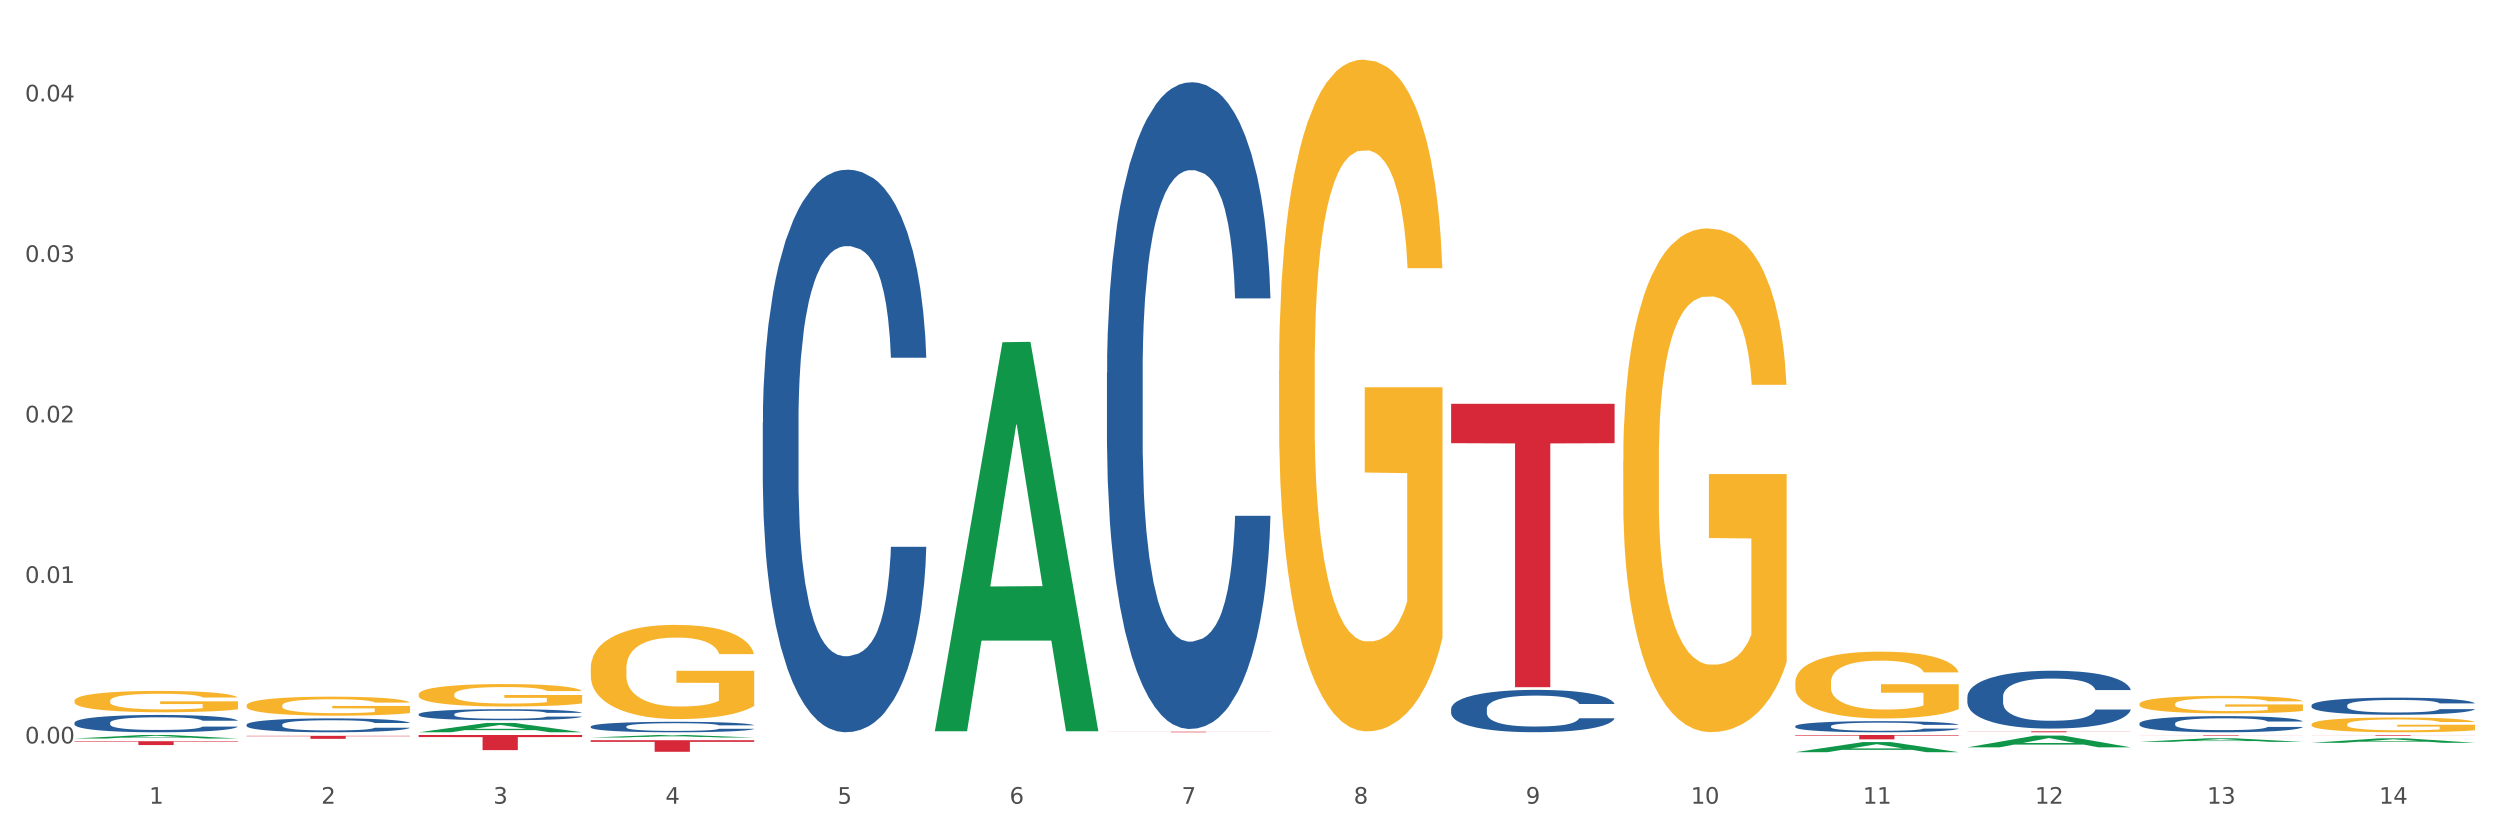
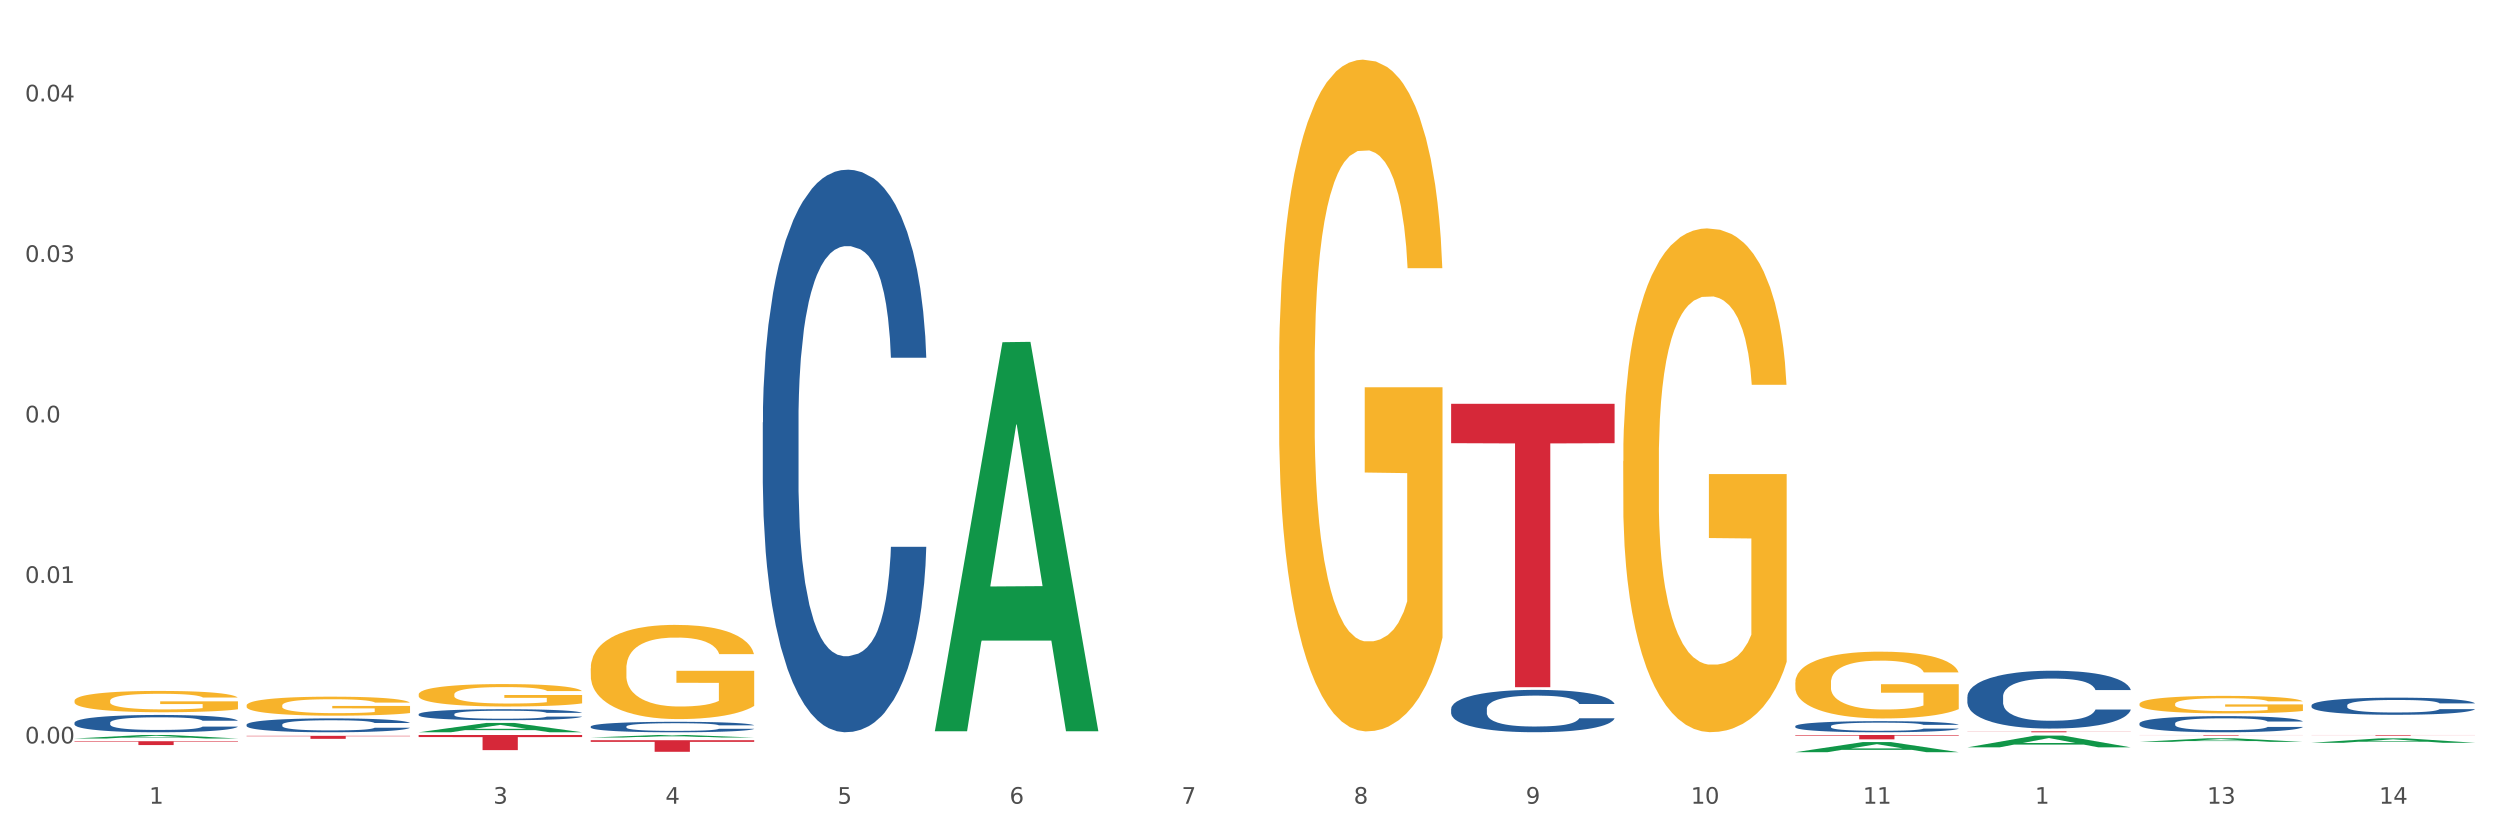
<svg xmlns="http://www.w3.org/2000/svg" xmlns:xlink="http://www.w3.org/1999/xlink" width="1080pt" height="360pt" viewBox="0 0 1080 360" version="1.1">
  <rect x="0" y="0" width="1080" height="360" fill="#333333" stroke="none" />
  <defs>
    <style type="text/css">*{stroke-linejoin: round; stroke-linecap: butt}</style>
  </defs>
  <g id="figure_1">
    <g id="patch_1">
      <path d="M 0 360  L 1080 360  L 1080 0  L 0 0  z " style="fill: #ffffff; stroke: #ffffff; stroke-linejoin: miter" />
    </g>
    <g id="axes_1">
      <g id="matplotlib.axis_1">
        <g id="xtick_1">
          <g id="text_1">
            <g style="fill: #4d4d4d" transform="translate(64.432 347.204) scale(0.096 -0.096)">
              <defs>
                <path id="DejaVuSans-31" d="M 794 531  L 1825 531  L 1825 4091  L 703 3866  L 703 4441  L 1819 4666  L 2450 4666  L 2450 531  L 3481 531  L 3481 0  L 794 0  L 794 531  z " transform="scale(0.016)" />
              </defs>
              <use xlink:href="#DejaVuSans-31" />
            </g>
          </g>
        </g>
        <g id="xtick_2">
          <g id="text_2">
            <g style="fill: #4d4d4d" transform="translate(138.771 347.204) scale(0.096 -0.096)">
              <defs>
-                 <path id="DejaVuSans-32" d="M 1228 531  L 3431 531  L 3431 0  L 469 0  L 469 531  Q 828 903 1448 1529  Q 2069 2156 2228 2338  Q 2531 2678 2651 2914  Q 2772 3150 2772 3378  Q 2772 3750 2511 3984  Q 2250 4219 1831 4219  Q 1534 4219 1204 4116  Q 875 4013 500 3803  L 500 4441  Q 881 4594 1212 4672  Q 1544 4750 1819 4750  Q 2544 4750 2975 4387  Q 3406 4025 3406 3419  Q 3406 3131 3298 2873  Q 3191 2616 2906 2266  Q 2828 2175 2409 1742  Q 1991 1309 1228 531  z " transform="scale(0.016)" />
-               </defs>
+                 </defs>
              <use xlink:href="#DejaVuSans-32" />
            </g>
          </g>
        </g>
        <g id="xtick_3">
          <g id="text_3">
            <g style="fill: #4d4d4d" transform="translate(213.109 347.204) scale(0.096 -0.096)">
              <defs>
                <path id="DejaVuSans-33" d="M 2597 2516  Q 3050 2419 3304 2112  Q 3559 1806 3559 1356  Q 3559 666 3084 287  Q 2609 -91 1734 -91  Q 1441 -91 1130 -33  Q 819 25 488 141  L 488 750  Q 750 597 1062 519  Q 1375 441 1716 441  Q 2309 441 2620 675  Q 2931 909 2931 1356  Q 2931 1769 2642 2001  Q 2353 2234 1838 2234  L 1294 2234  L 1294 2753  L 1863 2753  Q 2328 2753 2575 2939  Q 2822 3125 2822 3475  Q 2822 3834 2567 4026  Q 2313 4219 1838 4219  Q 1578 4219 1281 4162  Q 984 4106 628 3988  L 628 4550  Q 988 4650 1302 4700  Q 1616 4750 1894 4750  Q 2613 4750 3031 4423  Q 3450 4097 3450 3541  Q 3450 3153 3228 2886  Q 3006 2619 2597 2516  z " transform="scale(0.016)" />
              </defs>
              <use xlink:href="#DejaVuSans-33" />
            </g>
          </g>
        </g>
        <g id="xtick_4">
          <g id="text_4">
            <g style="fill: #4d4d4d" transform="translate(287.448 347.204) scale(0.096 -0.096)">
              <defs>
                <path id="DejaVuSans-34" d="M 2419 4116  L 825 1625  L 2419 1625  L 2419 4116  z M 2253 4666  L 3047 4666  L 3047 1625  L 3713 1625  L 3713 1100  L 3047 1100  L 3047 0  L 2419 0  L 2419 1100  L 313 1100  L 313 1709  L 2253 4666  z " transform="scale(0.016)" />
              </defs>
              <use xlink:href="#DejaVuSans-34" />
            </g>
          </g>
        </g>
        <g id="xtick_5">
          <g id="text_5">
            <g style="fill: #4d4d4d" transform="translate(361.787 347.204) scale(0.096 -0.096)">
              <defs>
                <path id="DejaVuSans-35" d="M 691 4666  L 3169 4666  L 3169 4134  L 1269 4134  L 1269 2991  Q 1406 3038 1543 3061  Q 1681 3084 1819 3084  Q 2600 3084 3056 2656  Q 3513 2228 3513 1497  Q 3513 744 3044 326  Q 2575 -91 1722 -91  Q 1428 -91 1123 -41  Q 819 9 494 109  L 494 744  Q 775 591 1075 516  Q 1375 441 1709 441  Q 2250 441 2565 725  Q 2881 1009 2881 1497  Q 2881 1984 2565 2268  Q 2250 2553 1709 2553  Q 1456 2553 1204 2497  Q 953 2441 691 2322  L 691 4666  z " transform="scale(0.016)" />
              </defs>
              <use xlink:href="#DejaVuSans-35" />
            </g>
          </g>
        </g>
        <g id="xtick_6">
          <g id="text_6">
            <g style="fill: #4d4d4d" transform="translate(436.125 347.204) scale(0.096 -0.096)">
              <defs>
                <path id="DejaVuSans-36" d="M 2113 2584  Q 1688 2584 1439 2293  Q 1191 2003 1191 1497  Q 1191 994 1439 701  Q 1688 409 2113 409  Q 2538 409 2786 701  Q 3034 994 3034 1497  Q 3034 2003 2786 2293  Q 2538 2584 2113 2584  z M 3366 4563  L 3366 3988  Q 3128 4100 2886 4159  Q 2644 4219 2406 4219  Q 1781 4219 1451 3797  Q 1122 3375 1075 2522  Q 1259 2794 1537 2939  Q 1816 3084 2150 3084  Q 2853 3084 3261 2657  Q 3669 2231 3669 1497  Q 3669 778 3244 343  Q 2819 -91 2113 -91  Q 1303 -91 875 529  Q 447 1150 447 2328  Q 447 3434 972 4092  Q 1497 4750 2381 4750  Q 2619 4750 2861 4703  Q 3103 4656 3366 4563  z " transform="scale(0.016)" />
              </defs>
              <use xlink:href="#DejaVuSans-36" />
            </g>
          </g>
        </g>
        <g id="xtick_7">
          <g id="text_7">
            <g style="fill: #4d4d4d" transform="translate(510.464 347.204) scale(0.096 -0.096)">
              <defs>
                <path id="DejaVuSans-37" d="M 525 4666  L 3525 4666  L 3525 4397  L 1831 0  L 1172 0  L 2766 4134  L 525 4134  L 525 4666  z " transform="scale(0.016)" />
              </defs>
              <use xlink:href="#DejaVuSans-37" />
            </g>
          </g>
        </g>
        <g id="xtick_8">
          <g id="text_8">
            <g style="fill: #4d4d4d" transform="translate(584.803 347.204) scale(0.096 -0.096)">
              <defs>
                <path id="DejaVuSans-38" d="M 2034 2216  Q 1584 2216 1326 1975  Q 1069 1734 1069 1313  Q 1069 891 1326 650  Q 1584 409 2034 409  Q 2484 409 2743 651  Q 3003 894 3003 1313  Q 3003 1734 2745 1975  Q 2488 2216 2034 2216  z M 1403 2484  Q 997 2584 770 2862  Q 544 3141 544 3541  Q 544 4100 942 4425  Q 1341 4750 2034 4750  Q 2731 4750 3128 4425  Q 3525 4100 3525 3541  Q 3525 3141 3298 2862  Q 3072 2584 2669 2484  Q 3125 2378 3379 2068  Q 3634 1759 3634 1313  Q 3634 634 3220 271  Q 2806 -91 2034 -91  Q 1263 -91 848 271  Q 434 634 434 1313  Q 434 1759 690 2068  Q 947 2378 1403 2484  z M 1172 3481  Q 1172 3119 1398 2916  Q 1625 2713 2034 2713  Q 2441 2713 2670 2916  Q 2900 3119 2900 3481  Q 2900 3844 2670 4047  Q 2441 4250 2034 4250  Q 1625 4250 1398 4047  Q 1172 3844 1172 3481  z " transform="scale(0.016)" />
              </defs>
              <use xlink:href="#DejaVuSans-38" />
            </g>
          </g>
        </g>
        <g id="xtick_9">
          <g id="text_9">
            <g style="fill: #4d4d4d" transform="translate(659.142 347.204) scale(0.096 -0.096)">
              <defs>
                <path id="DejaVuSans-39" d="M 703 97  L 703 672  Q 941 559 1184 500  Q 1428 441 1663 441  Q 2288 441 2617 861  Q 2947 1281 2994 2138  Q 2813 1869 2534 1725  Q 2256 1581 1919 1581  Q 1219 1581 811 2004  Q 403 2428 403 3163  Q 403 3881 828 4315  Q 1253 4750 1959 4750  Q 2769 4750 3195 4129  Q 3622 3509 3622 2328  Q 3622 1225 3098 567  Q 2575 -91 1691 -91  Q 1453 -91 1209 -44  Q 966 3 703 97  z M 1959 2075  Q 2384 2075 2632 2365  Q 2881 2656 2881 3163  Q 2881 3666 2632 3958  Q 2384 4250 1959 4250  Q 1534 4250 1286 3958  Q 1038 3666 1038 3163  Q 1038 2656 1286 2365  Q 1534 2075 1959 2075  z " transform="scale(0.016)" />
              </defs>
              <use xlink:href="#DejaVuSans-39" />
            </g>
          </g>
        </g>
        <g id="xtick_10">
          <g id="text_10">
            <g style="fill: #4d4d4d" transform="translate(730.426 347.204) scale(0.096 -0.096)">
              <defs>
                <path id="DejaVuSans-30" d="M 2034 4250  Q 1547 4250 1301 3770  Q 1056 3291 1056 2328  Q 1056 1369 1301 889  Q 1547 409 2034 409  Q 2525 409 2770 889  Q 3016 1369 3016 2328  Q 3016 3291 2770 3770  Q 2525 4250 2034 4250  z M 2034 4750  Q 2819 4750 3233 4129  Q 3647 3509 3647 2328  Q 3647 1150 3233 529  Q 2819 -91 2034 -91  Q 1250 -91 836 529  Q 422 1150 422 2328  Q 422 3509 836 4129  Q 1250 4750 2034 4750  z " transform="scale(0.016)" />
              </defs>
              <use xlink:href="#DejaVuSans-31" />
              <use xlink:href="#DejaVuSans-30" transform="translate(63.623 0)" />
            </g>
          </g>
        </g>
        <g id="xtick_11">
          <g id="text_11">
            <g style="fill: #4d4d4d" transform="translate(804.765 347.204) scale(0.096 -0.096)">
              <use xlink:href="#DejaVuSans-31" />
              <use xlink:href="#DejaVuSans-31" transform="translate(63.623 0)" />
            </g>
          </g>
        </g>
        <g id="xtick_12">
          <g id="text_12">
            <g style="fill: #4d4d4d" transform="translate(879.104 347.204) scale(0.096 -0.096)">
              <use xlink:href="#DejaVuSans-31" />
              <use xlink:href="#DejaVuSans-32" transform="translate(63.623 0)" />
            </g>
          </g>
        </g>
        <g id="xtick_13">
          <g id="text_13">
            <g style="fill: #4d4d4d" transform="translate(953.442 347.204) scale(0.096 -0.096)">
              <use xlink:href="#DejaVuSans-31" />
              <use xlink:href="#DejaVuSans-33" transform="translate(63.623 0)" />
            </g>
          </g>
        </g>
        <g id="xtick_14">
          <g id="text_14">
            <g style="fill: #4d4d4d" transform="translate(1027.781 347.204) scale(0.096 -0.096)">
              <use xlink:href="#DejaVuSans-31" />
              <use xlink:href="#DejaVuSans-34" transform="translate(63.623 0)" />
            </g>
          </g>
        </g>
        <g id="xtick_15" />
        <g id="xtick_16" />
        <g id="xtick_17" />
        <g id="xtick_18" />
        <g id="xtick_19" />
        <g id="xtick_20" />
        <g id="xtick_21" />
        <g id="xtick_22" />
        <g id="xtick_23" />
        <g id="xtick_24" />
        <g id="xtick_25" />
        <g id="xtick_26" />
        <g id="xtick_27" />
      </g>
      <g id="matplotlib.axis_2">
        <g id="ytick_1">
          <g id="text_15">
            <g style="fill: #4d4d4d" transform="translate(10.8 321.162) scale(0.096 -0.096)">
              <defs>
                <path id="DejaVuSans-2e" d="M 684 794  L 1344 794  L 1344 0  L 684 0  L 684 794  z " transform="scale(0.016)" />
              </defs>
              <use xlink:href="#DejaVuSans-30" />
              <use xlink:href="#DejaVuSans-2e" transform="translate(63.623 0)" />
              <use xlink:href="#DejaVuSans-30" transform="translate(95.41 0)" />
              <use xlink:href="#DejaVuSans-30" transform="translate(159.033 0)" />
            </g>
          </g>
        </g>
        <g id="ytick_2">
          <g id="text_16">
            <g style="fill: #4d4d4d" transform="translate(10.8 251.822) scale(0.096 -0.096)">
              <use xlink:href="#DejaVuSans-30" />
              <use xlink:href="#DejaVuSans-2e" transform="translate(63.623 0)" />
              <use xlink:href="#DejaVuSans-30" transform="translate(95.41 0)" />
              <use xlink:href="#DejaVuSans-31" transform="translate(159.033 0)" />
            </g>
          </g>
        </g>
        <g id="ytick_3">
          <g id="text_17">
            <g style="fill: #4d4d4d" transform="translate(10.8 182.483) scale(0.096 -0.096)">
              <use xlink:href="#DejaVuSans-30" />
              <use xlink:href="#DejaVuSans-2e" transform="translate(63.623 0)" />
              <use xlink:href="#DejaVuSans-30" transform="translate(95.41 0)" />
              <use xlink:href="#DejaVuSans-32" transform="translate(159.033 0)" />
            </g>
          </g>
        </g>
        <g id="ytick_4">
          <g id="text_18">
            <g style="fill: #4d4d4d" transform="translate(10.8 113.144) scale(0.096 -0.096)">
              <use xlink:href="#DejaVuSans-30" />
              <use xlink:href="#DejaVuSans-2e" transform="translate(63.623 0)" />
              <use xlink:href="#DejaVuSans-30" transform="translate(95.41 0)" />
              <use xlink:href="#DejaVuSans-33" transform="translate(159.033 0)" />
            </g>
          </g>
        </g>
        <g id="ytick_5">
          <g id="text_19">
            <g style="fill: #4d4d4d" transform="translate(10.8 43.804) scale(0.096 -0.096)">
              <use xlink:href="#DejaVuSans-30" />
              <use xlink:href="#DejaVuSans-2e" transform="translate(63.623 0)" />
              <use xlink:href="#DejaVuSans-30" transform="translate(95.41 0)" />
              <use xlink:href="#DejaVuSans-34" transform="translate(159.033 0)" />
            </g>
          </g>
        </g>
        <g id="ytick_6" />
        <g id="ytick_7" />
        <g id="ytick_8" />
        <g id="ytick_9" />
      </g>
      <g id="PolyCollection_1">
        <path d="M 32.175 319.032  L 32.248 319.031  L 61.37 317.516  L 73.456 317.515  L 102.797 319.035  L 88.818 319.035  L 82.484 318.681  L 52.415 318.681  L 52.197 318.687  L 46.081 319.035  L 32.175 319.035  L 32.175 319.032  L 56.201 318.47  L 78.698 318.468  L 67.559 317.839  L 67.413 317.836  L 67.267 317.84  L 56.128 318.468  L 56.201 318.47  L 32.175 319.032  z " clip-path="url(#pdb28b4e3ce)" style="fill: #109648" />
        <path d="M 180.852 317.515  L 251.474 317.515  L 251.474 318.424  L 223.694 318.43  L 223.694 324.06  L 208.465 324.06  L 208.465 318.43  L 180.852 318.424  L 180.852 317.521  L 180.852 317.515  z " clip-path="url(#pdb28b4e3ce)" style="fill: #d62839" />
        <path d="M 255.191 319.78  L 325.813 319.78  L 325.813 320.474  L 298.033 320.479  L 298.033 324.772  L 282.804 324.772  L 282.804 320.479  L 255.191 320.474  L 255.191 319.785  L 255.191 319.78  z " clip-path="url(#pdb28b4e3ce)" style="fill: #d62839" />
-         <path d="M 478.207 316.094  L 548.829 316.094  L 548.829 316.13  L 521.049 316.13  L 521.049 316.348  L 505.82 316.348  L 505.82 316.13  L 478.207 316.13  L 478.207 316.095  L 478.207 316.094  z " clip-path="url(#pdb28b4e3ce)" style="fill: #d62839" />
        <path d="M 626.885 174.435  L 697.506 174.435  L 697.506 191.448  L 669.726 191.563  L 669.726 296.857  L 654.497 296.857  L 654.497 191.563  L 626.885 191.448  L 626.885 174.55  L 626.885 174.435  z " clip-path="url(#pdb28b4e3ce)" style="fill: #d62839" />
        <path d="M 775.562 317.515  L 846.184 317.515  L 846.184 317.777  L 818.404 317.779  L 818.404 319.403  L 803.175 319.403  L 803.175 317.779  L 775.562 317.777  L 775.562 317.516  L 775.562 317.515  z " clip-path="url(#pdb28b4e3ce)" style="fill: #d62839" />
        <path d="M 849.901 315.914  L 920.523 315.914  L 920.523 315.975  L 892.742 315.975  L 892.742 316.348  L 877.514 316.348  L 877.514 315.975  L 849.901 315.975  L 849.901 315.915  L 849.901 315.914  z " clip-path="url(#pdb28b4e3ce)" style="fill: #d62839" />
        <path d="M 998.578 317.515  L 1069.2 317.515  L 1069.2 317.555  L 1041.42 317.555  L 1041.42 317.805  L 1026.191 317.805  L 1026.191 317.555  L 998.578 317.555  L 998.578 317.515  L 998.578 317.515  z " clip-path="url(#pdb28b4e3ce)" style="fill: #d62839" />
        <path d="M 32.175 302.738  L 32.258 302.73  L 32.258 302.427  L 32.425 302.166  L 33.259 301.535  L 34.51 301.014  L 35.427 300.736  L 36.344 300.509  L 37.428 300.282  L 38.762 300.047  L 41.18 299.702  L 42.681 299.525  L 44.515 299.34  L 47.85 299.071  L 50.268 298.92  L 52.77 298.794  L 56.855 298.642  L 59.523 298.575  L 62.358 298.524  L 65.777 298.491  L 68.361 298.482  L 74.031 298.508  L 78.867 298.583  L 81.202 298.642  L 84.203 298.743  L 85.788 298.81  L 88.372 298.945  L 91.04 299.122  L 92.875 299.273  L 95.626 299.559  L 97.711 299.845  L 99.628 300.198  L 100.629 300.442  L 101.379 300.669  L 102.046 300.93  L 102.713 301.342  L 87.705 301.342  L 87.122 301.048  L 86.204 300.77  L 84.87 300.501  L 83.703 300.333  L 81.702 300.122  L 79.868 299.988  L 77.95 299.887  L 75.615 299.803  L 73.781 299.761  L 71.196 299.727  L 66.11 299.736  L 62.692 299.803  L 60.357 299.887  L 58.856 299.963  L 57.522 300.047  L 56.021 300.164  L 54.27 300.341  L 53.02 300.501  L 51.769 300.703  L 50.768 300.905  L 49.851 301.14  L 49.101 301.392  L 48.517 301.653  L 48.017 301.973  L 47.6 302.503  L 47.6 303.655  L 47.767 303.916  L 48.184 304.26  L 48.684 304.521  L 49.518 304.832  L 50.268 305.043  L 51.686 305.345  L 53.27 305.598  L 54.52 305.757  L 55.771 305.892  L 57.939 306.077  L 60.357 306.228  L 62.441 306.321  L 65.276 306.405  L 67.194 306.439  L 68.862 306.455  L 72.947 306.455  L 75.865 306.43  L 79.117 306.371  L 81.619 306.296  L 83.703 306.203  L 86.038 306.052  L 87.538 305.909  L 87.538 304.151  L 69.195 304.143  L 69.195 302.974  L 102.797 302.974  L 102.797 306.405  L 101.379 306.582  L 99.795 306.741  L 98.128 306.884  L 95.626 307.061  L 92.625 307.229  L 89.956 307.347  L 87.122 307.448  L 83.786 307.54  L 79.451 307.625  L 76.783 307.658  L 73.447 307.683  L 69.529 307.692  L 66.11 307.675  L 62.775 307.633  L 59.273 307.557  L 55.855 307.448  L 53.27 307.339  L 50.685 307.204  L 47.934 307.027  L 45.766 306.859  L 44.098 306.708  L 42.264 306.514  L 40.263 306.262  L 38.762 306.035  L 37.428 305.799  L 36.01 305.497  L 35.01 305.236  L 34.009 304.908  L 33.426 304.664  L 32.759 304.286  L 32.258 303.756  L 32.175 302.738  z " clip-path="url(#pdb28b4e3ce)" style="fill: #f7b32b" />
        <path d="M 998.578 304.71  L 998.662 304.703  L 998.662 304.514  L 998.912 304.257  L 999.83 303.783  L 1000.999 303.425  L 1003.003 303.005  L 1004.088 302.829  L 1005.507 302.633  L 1008.429 302.315  L 1011.768 302.045  L 1014.105 301.896  L 1015.858 301.801  L 1019.781 301.632  L 1022.035 301.558  L 1024.373 301.497  L 1026.376 301.456  L 1029.715 301.409  L 1032.387 301.389  L 1035.475 301.382  L 1038.063 301.389  L 1041.486 301.416  L 1046.494 301.497  L 1048.414 301.544  L 1051.002 301.625  L 1053.673 301.734  L 1055.844 301.842  L 1058.348 301.997  L 1060.936 302.2  L 1063.44 302.457  L 1065.193 302.694  L 1066.612 302.944  L 1067.864 303.249  L 1068.783 303.58  L 1069.2 303.858  L 1053.924 303.858  L 1053.506 303.607  L 1052.671 303.337  L 1051.837 303.154  L 1050.918 303.005  L 1049.499 302.836  L 1048.247 302.728  L 1046.16 302.599  L 1044.24 302.518  L 1042.654 302.471  L 1040.734 302.43  L 1036.644 302.39  L 1033.722 302.39  L 1031.886 302.403  L 1029.632 302.437  L 1027.712 302.484  L 1025.458 302.566  L 1023.705 302.654  L 1021.952 302.769  L 1020.95 302.85  L 1019.448 302.999  L 1018.446 303.12  L 1017.11 303.33  L 1016.359 303.479  L 1015.023 303.865  L 1014.439 304.149  L 1014.188 304.345  L 1014.022 304.561  L 1014.022 305.617  L 1014.522 306.09  L 1014.94 306.293  L 1015.608 306.523  L 1016.86 306.821  L 1018.696 307.112  L 1020.616 307.321  L 1022.202 307.45  L 1023.705 307.545  L 1025.207 307.619  L 1027.044 307.687  L 1028.547 307.727  L 1030.8 307.768  L 1033.472 307.788  L 1035.559 307.788  L 1039.816 307.754  L 1041.736 307.721  L 1043.572 307.673  L 1045.576 307.599  L 1047.162 307.518  L 1048.08 307.457  L 1049.583 307.328  L 1050.752 307.193  L 1051.753 307.037  L 1052.421 306.902  L 1053.172 306.699  L 1053.757 306.469  L 1053.924 306.347  L 1069.2 306.347  L 1068.866 306.591  L 1068.282 306.828  L 1067.113 307.146  L 1066.195 307.328  L 1064.776 307.552  L 1063.273 307.741  L 1061.186 307.951  L 1059.266 308.106  L 1057.263 308.242  L 1055.092 308.363  L 1051.169 308.532  L 1049.75 308.58  L 1046.745 308.661  L 1044.407 308.708  L 1040.985 308.756  L 1037.479 308.783  L 1033.806 308.79  L 1030.55 308.776  L 1026.96 308.735  L 1024.707 308.695  L 1022.202 308.634  L 1019.281 308.539  L 1016.526 308.424  L 1013.938 308.289  L 1011.517 308.133  L 1009.263 307.957  L 1006.342 307.667  L 1004.171 307.382  L 1002.585 307.119  L 1001.5 306.895  L 1000.415 306.611  L 999.83 306.415  L 998.912 305.941  L 998.578 305.502  L 998.578 304.71  z " clip-path="url(#pdb28b4e3ce)" style="fill: #255c99" />
        <path d="M 924.24 312.499  L 924.323 312.493  L 924.323 312.314  L 924.573 312.071  L 925.492 311.625  L 926.66 311.286  L 928.664 310.891  L 929.749 310.725  L 931.168 310.54  L 934.09 310.24  L 937.429 309.984  L 939.766 309.844  L 941.519 309.755  L 945.443 309.595  L 947.697 309.525  L 950.034 309.467  L 952.037 309.429  L 955.377 309.385  L 958.048 309.365  L 961.136 309.359  L 963.724 309.365  L 967.147 309.391  L 972.155 309.467  L 974.075 309.512  L 976.663 309.589  L 979.335 309.691  L 981.505 309.793  L 984.009 309.94  L 986.597 310.131  L 989.101 310.374  L 990.854 310.597  L 992.273 310.833  L 993.526 311.12  L 994.444 311.433  L 994.861 311.695  L 979.585 311.695  L 979.168 311.459  L 978.333 311.203  L 977.498 311.031  L 976.58 310.891  L 975.161 310.731  L 973.908 310.629  L 971.822 310.508  L 969.902 310.431  L 968.316 310.387  L 966.396 310.348  L 962.305 310.31  L 959.383 310.31  L 957.547 310.323  L 955.293 310.355  L 953.373 310.399  L 951.119 310.476  L 949.366 310.559  L 947.613 310.667  L 946.611 310.744  L 945.109 310.884  L 944.107 310.999  L 942.771 311.197  L 942.02 311.337  L 940.685 311.701  L 940.1 311.969  L 939.85 312.154  L 939.683 312.359  L 939.683 313.354  L 940.184 313.801  L 940.601 313.992  L 941.269 314.209  L 942.521 314.49  L 944.358 314.765  L 946.278 314.963  L 947.864 315.084  L 949.366 315.173  L 950.869 315.243  L 952.705 315.307  L 954.208 315.346  L 956.462 315.384  L 959.133 315.403  L 961.22 315.403  L 965.477 315.371  L 967.397 315.339  L 969.234 315.294  L 971.237 315.224  L 972.823 315.148  L 973.742 315.09  L 975.244 314.969  L 976.413 314.841  L 977.415 314.695  L 978.082 314.567  L 978.834 314.375  L 979.418 314.158  L 979.585 314.044  L 994.861 314.044  L 994.527 314.273  L 993.943 314.497  L 992.774 314.797  L 991.856 314.969  L 990.437 315.18  L 988.934 315.358  L 986.847 315.556  L 984.927 315.703  L 982.924 315.831  L 980.754 315.945  L 976.83 316.105  L 975.411 316.15  L 972.406 316.226  L 970.069 316.271  L 966.646 316.316  L 963.14 316.341  L 959.467 316.348  L 956.211 316.335  L 952.622 316.296  L 950.368 316.258  L 947.864 316.201  L 944.942 316.111  L 942.187 316.003  L 939.599 315.875  L 937.178 315.728  L 934.925 315.563  L 932.003 315.288  L 929.832 315.02  L 928.246 314.771  L 927.161 314.561  L 926.076 314.292  L 925.492 314.107  L 924.573 313.661  L 924.24 313.246  L 924.24 312.499  z " clip-path="url(#pdb28b4e3ce)" style="fill: #255c99" />
        <path d="M 849.901 300.98  L 849.984 300.958  L 849.984 300.318  L 850.235 299.451  L 851.153 297.853  L 852.322 296.643  L 854.325 295.227  L 855.41 294.633  L 856.829 293.971  L 859.751 292.898  L 863.09 291.985  L 865.428 291.483  L 867.181 291.163  L 871.104 290.592  L 873.358 290.341  L 875.695 290.136  L 877.699 289.999  L 881.038 289.839  L 883.709 289.771  L 886.798 289.748  L 889.386 289.771  L 892.808 289.862  L 897.817 290.136  L 899.737 290.296  L 902.325 290.57  L 904.996 290.935  L 907.166 291.3  L 909.671 291.825  L 912.258 292.51  L 914.763 293.378  L 916.516 294.177  L 917.935 295.022  L 919.187 296.049  L 920.105 297.168  L 920.523 298.104  L 905.246 298.104  L 904.829 297.259  L 903.994 296.346  L 903.159 295.729  L 902.241 295.227  L 900.822 294.656  L 899.57 294.291  L 897.483 293.857  L 895.563 293.583  L 893.977 293.423  L 892.057 293.286  L 887.966 293.149  L 885.045 293.149  L 883.208 293.195  L 880.954 293.309  L 879.034 293.469  L 876.78 293.743  L 875.027 294.04  L 873.274 294.428  L 872.273 294.702  L 870.77 295.204  L 869.768 295.615  L 868.433 296.323  L 867.681 296.825  L 866.346 298.127  L 865.761 299.085  L 865.511 299.748  L 865.344 300.478  L 865.344 304.04  L 865.845 305.638  L 866.262 306.323  L 866.93 307.099  L 868.182 308.104  L 870.019 309.085  L 871.939 309.793  L 873.525 310.227  L 875.027 310.546  L 876.53 310.798  L 878.367 311.026  L 879.869 311.163  L 882.123 311.3  L 884.794 311.368  L 886.881 311.368  L 891.139 311.254  L 893.059 311.14  L 894.895 310.98  L 896.899 310.729  L 898.485 310.455  L 899.403 310.25  L 900.905 309.816  L 902.074 309.359  L 903.076 308.834  L 903.744 308.378  L 904.495 307.693  L 905.079 306.916  L 905.246 306.505  L 920.523 306.505  L 920.189 307.327  L 919.604 308.126  L 918.436 309.199  L 917.517 309.816  L 916.098 310.569  L 914.596 311.209  L 912.509 311.916  L 910.589 312.441  L 908.585 312.898  L 906.415 313.309  L 902.491 313.88  L 901.072 314.04  L 898.067 314.314  L 895.73 314.473  L 892.307 314.633  L 888.801 314.724  L 885.128 314.747  L 881.873 314.702  L 878.283 314.565  L 876.029 314.428  L 873.525 314.222  L 870.603 313.903  L 867.848 313.514  L 865.261 313.058  L 862.84 312.533  L 860.586 311.939  L 857.664 310.957  L 855.494 309.999  L 853.908 309.108  L 852.823 308.355  L 851.737 307.396  L 851.153 306.734  L 850.235 305.136  L 849.901 303.652  L 849.901 300.98  z " clip-path="url(#pdb28b4e3ce)" style="fill: #255c99" />
        <path d="M 775.562 313.699  L 775.646 313.695  L 775.646 313.572  L 775.896 313.405  L 776.814 313.098  L 777.983 312.865  L 779.986 312.593  L 781.072 312.478  L 782.491 312.351  L 785.412 312.145  L 788.752 311.969  L 791.089 311.872  L 792.842 311.811  L 796.765 311.701  L 799.019 311.653  L 801.357 311.613  L 803.36 311.587  L 806.699 311.556  L 809.37 311.543  L 812.459 311.539  L 815.047 311.543  L 818.469 311.561  L 823.478 311.613  L 825.398 311.644  L 827.986 311.697  L 830.657 311.767  L 832.828 311.837  L 835.332 311.938  L 837.92 312.07  L 840.424 312.237  L 842.177 312.391  L 843.596 312.553  L 844.848 312.751  L 845.766 312.966  L 846.184 313.146  L 830.908 313.146  L 830.49 312.983  L 829.655 312.808  L 828.821 312.689  L 827.902 312.593  L 826.483 312.483  L 825.231 312.413  L 823.144 312.329  L 821.224 312.276  L 819.638 312.246  L 817.718 312.219  L 813.628 312.193  L 810.706 312.193  L 808.87 312.202  L 806.616 312.224  L 804.696 312.254  L 802.442 312.307  L 800.689 312.364  L 798.936 312.439  L 797.934 312.492  L 796.431 312.588  L 795.43 312.667  L 794.094 312.803  L 793.343 312.9  L 792.007 313.15  L 791.423 313.335  L 791.172 313.462  L 791.005 313.603  L 791.005 314.288  L 791.506 314.595  L 791.924 314.727  L 792.591 314.876  L 793.844 315.07  L 795.68 315.258  L 797.6 315.395  L 799.186 315.478  L 800.689 315.539  L 802.191 315.588  L 804.028 315.632  L 805.53 315.658  L 807.784 315.684  L 810.456 315.698  L 812.543 315.698  L 816.8 315.676  L 818.72 315.654  L 820.556 315.623  L 822.56 315.575  L 824.146 315.522  L 825.064 315.482  L 826.567 315.399  L 827.735 315.311  L 828.737 315.21  L 829.405 315.122  L 830.156 314.991  L 830.741 314.841  L 830.908 314.762  L 846.184 314.762  L 845.85 314.92  L 845.266 315.074  L 844.097 315.28  L 843.179 315.399  L 841.76 315.544  L 840.257 315.667  L 838.17 315.803  L 836.25 315.904  L 834.247 315.992  L 832.076 316.071  L 828.153 316.181  L 826.734 316.211  L 823.728 316.264  L 821.391 316.295  L 817.969 316.326  L 814.463 316.343  L 810.79 316.348  L 807.534 316.339  L 803.944 316.312  L 801.69 316.286  L 799.186 316.247  L 796.264 316.185  L 793.51 316.11  L 790.922 316.023  L 788.501 315.922  L 786.247 315.807  L 783.325 315.619  L 781.155 315.434  L 779.569 315.263  L 778.484 315.118  L 777.399 314.933  L 776.814 314.806  L 775.896 314.499  L 775.562 314.213  L 775.562 313.699  z " clip-path="url(#pdb28b4e3ce)" style="fill: #255c99" />
        <path d="M 626.885 306.245  L 626.968 306.228  L 626.968 305.761  L 627.219 305.126  L 628.137 303.956  L 629.306 303.07  L 631.309 302.034  L 632.394 301.6  L 633.813 301.115  L 636.735 300.33  L 640.074 299.661  L 642.411 299.294  L 644.164 299.06  L 648.088 298.642  L 650.342 298.458  L 652.679 298.308  L 654.683 298.208  L 658.022 298.091  L 660.693 298.04  L 663.782 298.024  L 666.369 298.04  L 669.792 298.107  L 674.801 298.308  L 676.721 298.425  L 679.308 298.625  L 681.98 298.893  L 684.15 299.16  L 686.654 299.544  L 689.242 300.046  L 691.747 300.681  L 693.5 301.266  L 694.919 301.884  L 696.171 302.636  L 697.089 303.455  L 697.506 304.14  L 682.23 304.14  L 681.813 303.521  L 680.978 302.853  L 680.143 302.402  L 679.225 302.034  L 677.806 301.616  L 676.554 301.349  L 674.467 301.032  L 672.547 300.831  L 670.961 300.714  L 669.041 300.614  L 664.95 300.514  L 662.029 300.514  L 660.192 300.547  L 657.938 300.631  L 656.018 300.747  L 653.764 300.948  L 652.011 301.165  L 650.258 301.449  L 649.257 301.65  L 647.754 302.017  L 646.752 302.318  L 645.417 302.836  L 644.665 303.204  L 643.33 304.156  L 642.745 304.858  L 642.495 305.343  L 642.328 305.878  L 642.328 308.484  L 642.829 309.654  L 643.246 310.155  L 643.914 310.724  L 645.166 311.459  L 647.003 312.177  L 648.923 312.695  L 650.509 313.013  L 652.011 313.247  L 653.514 313.431  L 655.35 313.598  L 656.853 313.698  L 659.107 313.798  L 661.778 313.848  L 663.865 313.848  L 668.122 313.765  L 670.042 313.681  L 671.879 313.564  L 673.882 313.38  L 675.468 313.18  L 676.387 313.03  L 677.889 312.712  L 679.058 312.378  L 680.06 311.994  L 680.728 311.659  L 681.479 311.158  L 682.063 310.59  L 682.23 310.289  L 697.506 310.289  L 697.173 310.891  L 696.588 311.476  L 695.42 312.261  L 694.501 312.712  L 693.082 313.264  L 691.58 313.731  L 689.493 314.249  L 687.573 314.634  L 685.569 314.968  L 683.399 315.269  L 679.475 315.687  L 678.056 315.803  L 675.051 316.004  L 672.714 316.121  L 669.291 316.238  L 665.785 316.305  L 662.112 316.322  L 658.856 316.288  L 655.267 316.188  L 653.013 316.088  L 650.509 315.937  L 647.587 315.703  L 644.832 315.419  L 642.244 315.085  L 639.824 314.701  L 637.57 314.266  L 634.648 313.548  L 632.478 312.846  L 630.892 312.194  L 629.806 311.643  L 628.721 310.941  L 628.137 310.456  L 627.219 309.286  L 626.885 308.2  L 626.885 306.245  z " clip-path="url(#pdb28b4e3ce)" style="fill: #255c99" />
-         <path d="M 478.207 161.065  L 478.291 160.81  L 478.291 153.665  L 478.541 143.969  L 479.459 126.108  L 480.628 112.584  L 482.632 96.764  L 483.717 90.13  L 485.136 82.73  L 488.058 70.738  L 491.397 60.531  L 493.734 54.918  L 495.487 51.346  L 499.41 44.967  L 501.664 42.16  L 504.002 39.863  L 506.005 38.332  L 509.344 36.546  L 512.016 35.781  L 515.104 35.526  L 517.692 35.781  L 521.115 36.801  L 526.123 39.863  L 528.043 41.649  L 530.631 44.711  L 533.302 48.794  L 535.473 52.877  L 537.977 58.745  L 540.565 66.4  L 543.069 76.096  L 544.822 85.027  L 546.241 94.468  L 547.493 105.95  L 548.412 118.453  L 548.829 128.915  L 533.553 128.915  L 533.135 119.474  L 532.301 109.267  L 531.466 102.378  L 530.548 96.764  L 529.128 90.385  L 527.876 86.303  L 525.789 81.455  L 523.869 78.393  L 522.283 76.607  L 520.363 75.076  L 516.273 73.545  L 513.351 73.545  L 511.515 74.055  L 509.261 75.331  L 507.341 77.117  L 505.087 80.179  L 503.334 83.496  L 501.581 87.834  L 500.579 90.896  L 499.077 96.509  L 498.075 101.102  L 496.739 109.012  L 495.988 114.626  L 494.652 129.17  L 494.068 139.887  L 493.818 147.286  L 493.651 155.451  L 493.651 195.257  L 494.151 213.118  L 494.569 220.773  L 495.237 229.448  L 496.489 240.675  L 498.325 251.647  L 500.245 259.557  L 501.831 264.405  L 503.334 267.978  L 504.837 270.785  L 506.673 273.336  L 508.176 274.867  L 510.429 276.398  L 513.101 277.164  L 515.188 277.164  L 519.445 275.888  L 521.365 274.612  L 523.202 272.826  L 525.205 270.019  L 526.791 266.957  L 527.709 264.661  L 529.212 259.813  L 530.381 254.709  L 531.382 248.841  L 532.05 243.737  L 532.801 236.083  L 533.386 227.407  L 533.553 222.814  L 548.829 222.814  L 548.495 232  L 547.911 240.931  L 546.742 252.923  L 545.824 259.813  L 544.405 268.233  L 542.902 275.377  L 540.815 283.287  L 538.895 289.156  L 536.892 294.259  L 534.721 298.852  L 530.798 305.231  L 529.379 307.017  L 526.374 310.079  L 524.036 311.866  L 520.614 313.652  L 517.108 314.672  L 513.435 314.927  L 510.179 314.417  L 506.59 312.886  L 504.336 311.355  L 501.831 309.059  L 498.91 305.486  L 496.155 301.149  L 493.567 296.045  L 491.146 290.177  L 488.892 283.543  L 485.971 272.571  L 483.8 261.854  L 482.214 251.903  L 481.129 243.482  L 480.044 232.765  L 479.459 225.366  L 478.541 207.504  L 478.207 190.919  L 478.207 161.065  z " clip-path="url(#pdb28b4e3ce)" style="fill: #255c99" />
        <path d="M 329.53 182.5  L 329.613 182.278  L 329.613 176.064  L 329.864 167.63  L 330.782 152.093  L 331.951 140.33  L 333.954 126.569  L 335.039 120.798  L 336.458 114.362  L 339.38 103.93  L 342.719 95.052  L 345.057 90.169  L 346.81 87.062  L 350.733 81.513  L 352.987 79.072  L 355.324 77.074  L 357.328 75.742  L 360.667 74.189  L 363.338 73.523  L 366.427 73.301  L 369.015 73.523  L 372.437 74.411  L 377.446 77.074  L 379.366 78.628  L 381.954 81.291  L 384.625 84.842  L 386.795 88.393  L 389.3 93.498  L 391.887 100.157  L 394.392 108.591  L 396.145 116.359  L 397.564 124.571  L 398.816 134.559  L 399.734 145.435  L 400.152 154.534  L 384.875 154.534  L 384.458 146.322  L 383.623 137.444  L 382.788 131.452  L 381.87 126.569  L 380.451 121.02  L 379.199 117.469  L 377.112 113.252  L 375.192 110.588  L 373.606 109.035  L 371.686 107.703  L 367.595 106.371  L 364.674 106.371  L 362.837 106.815  L 360.583 107.925  L 358.663 109.479  L 356.41 112.142  L 354.656 115.027  L 352.903 118.801  L 351.902 121.464  L 350.399 126.347  L 349.397 130.342  L 348.062 137.222  L 347.31 142.105  L 345.975 154.756  L 345.391 164.078  L 345.14 170.515  L 344.973 177.617  L 344.973 212.241  L 345.474 227.778  L 345.891 234.436  L 346.559 241.983  L 347.811 251.749  L 349.648 261.292  L 351.568 268.173  L 353.154 272.39  L 354.656 275.497  L 356.159 277.939  L 357.996 280.158  L 359.498 281.49  L 361.752 282.821  L 364.423 283.487  L 366.51 283.487  L 370.768 282.378  L 372.688 281.268  L 374.524 279.714  L 376.528 277.273  L 378.114 274.609  L 379.032 272.612  L 380.534 268.395  L 381.703 263.956  L 382.705 258.851  L 383.373 254.412  L 384.124 247.753  L 384.708 240.207  L 384.875 236.212  L 400.152 236.212  L 399.818 244.202  L 399.233 251.97  L 398.065 262.402  L 397.146 268.395  L 395.727 275.719  L 394.225 281.934  L 392.138 288.814  L 390.218 293.919  L 388.214 298.358  L 386.044 302.353  L 382.121 307.902  L 380.701 309.455  L 377.696 312.119  L 375.359 313.673  L 371.936 315.226  L 368.43 316.114  L 364.757 316.336  L 361.502 315.892  L 357.912 314.56  L 355.658 313.229  L 353.154 311.231  L 350.232 308.124  L 347.477 304.351  L 344.89 299.912  L 342.469 294.807  L 340.215 289.036  L 337.293 279.492  L 335.123 270.17  L 333.537 261.514  L 332.452 254.19  L 331.366 244.868  L 330.782 238.432  L 329.864 222.895  L 329.53 208.468  L 329.53 182.5  z " clip-path="url(#pdb28b4e3ce)" style="fill: #255c99" />
        <path d="M 255.191 313.853  L 255.275 313.849  L 255.275 313.733  L 255.525 313.576  L 256.443 313.286  L 257.612 313.067  L 259.615 312.811  L 260.701 312.703  L 262.12 312.583  L 265.041 312.389  L 268.381 312.223  L 270.718 312.132  L 272.471 312.074  L 276.394 311.971  L 278.648 311.926  L 280.986 311.888  L 282.989 311.863  L 286.328 311.835  L 288.999 311.822  L 292.088 311.818  L 294.676 311.822  L 298.098 311.839  L 303.107 311.888  L 305.027 311.917  L 307.615 311.967  L 310.286 312.033  L 312.457 312.099  L 314.961 312.194  L 317.549 312.318  L 320.053 312.476  L 321.806 312.62  L 323.225 312.774  L 324.477 312.96  L 325.396 313.162  L 325.813 313.332  L 310.537 313.332  L 310.119 313.179  L 309.284 313.013  L 308.45 312.902  L 307.531 312.811  L 306.112 312.707  L 304.86 312.641  L 302.773 312.563  L 300.853 312.513  L 299.267 312.484  L 297.347 312.459  L 293.257 312.434  L 290.335 312.434  L 288.499 312.443  L 286.245 312.463  L 284.325 312.492  L 282.071 312.542  L 280.318 312.596  L 278.565 312.666  L 277.563 312.716  L 276.06 312.807  L 275.059 312.881  L 273.723 313.009  L 272.972 313.1  L 271.636 313.336  L 271.052 313.51  L 270.801 313.63  L 270.634 313.762  L 270.634 314.407  L 271.135 314.697  L 271.553 314.821  L 272.22 314.962  L 273.473 315.144  L 275.309 315.322  L 277.229 315.45  L 278.815 315.528  L 280.318 315.586  L 281.82 315.632  L 283.657 315.673  L 285.159 315.698  L 287.413 315.723  L 290.085 315.735  L 292.172 315.735  L 296.429 315.715  L 298.349 315.694  L 300.185 315.665  L 302.189 315.62  L 303.775 315.57  L 304.693 315.533  L 306.196 315.454  L 307.364 315.371  L 308.366 315.276  L 309.034 315.193  L 309.785 315.069  L 310.37 314.929  L 310.537 314.854  L 325.813 314.854  L 325.479 315.003  L 324.895 315.148  L 323.726 315.342  L 322.808 315.454  L 321.389 315.591  L 319.886 315.706  L 317.799 315.835  L 315.879 315.93  L 313.876 316.012  L 311.705 316.087  L 307.782 316.19  L 306.363 316.219  L 303.358 316.269  L 301.02 316.298  L 297.598 316.327  L 294.092 316.343  L 290.419 316.348  L 287.163 316.339  L 283.573 316.314  L 281.32 316.29  L 278.815 316.252  L 275.893 316.194  L 273.139 316.124  L 270.551 316.041  L 268.13 315.946  L 265.876 315.839  L 262.955 315.661  L 260.784 315.487  L 259.198 315.326  L 258.113 315.189  L 257.028 315.016  L 256.443 314.896  L 255.525 314.606  L 255.191 314.337  L 255.191 313.853  z " clip-path="url(#pdb28b4e3ce)" style="fill: #255c99" />
        <path d="M 180.852 308.52  L 180.936 308.516  L 180.936 308.394  L 181.186 308.229  L 182.105 307.924  L 183.273 307.694  L 185.277 307.425  L 186.362 307.312  L 187.781 307.185  L 190.703 306.981  L 194.042 306.807  L 196.379 306.712  L 198.132 306.651  L 202.056 306.542  L 204.31 306.494  L 206.647 306.455  L 208.65 306.429  L 211.989 306.399  L 214.661 306.386  L 217.749 306.381  L 220.337 306.386  L 223.76 306.403  L 228.768 306.455  L 230.688 306.486  L 233.276 306.538  L 235.947 306.607  L 238.118 306.677  L 240.622 306.777  L 243.21 306.907  L 245.714 307.072  L 247.467 307.225  L 248.886 307.385  L 250.139 307.581  L 251.057 307.794  L 251.474 307.972  L 236.198 307.972  L 235.78 307.811  L 234.946 307.638  L 234.111 307.52  L 233.193 307.425  L 231.774 307.316  L 230.521 307.246  L 228.434 307.164  L 226.514 307.112  L 224.928 307.081  L 223.008 307.055  L 218.918 307.029  L 215.996 307.029  L 214.16 307.038  L 211.906 307.059  L 209.986 307.09  L 207.732 307.142  L 205.979 307.199  L 204.226 307.272  L 203.224 307.325  L 201.722 307.42  L 200.72 307.498  L 199.384 307.633  L 198.633 307.729  L 197.297 307.977  L 196.713 308.159  L 196.463 308.285  L 196.296 308.424  L 196.296 309.102  L 196.797 309.407  L 197.214 309.537  L 197.882 309.685  L 199.134 309.876  L 200.97 310.063  L 202.89 310.198  L 204.476 310.28  L 205.979 310.341  L 207.482 310.389  L 209.318 310.432  L 210.821 310.459  L 213.075 310.485  L 215.746 310.498  L 217.833 310.498  L 222.09 310.476  L 224.01 310.454  L 225.847 310.424  L 227.85 310.376  L 229.436 310.324  L 230.354 310.285  L 231.857 310.202  L 233.026 310.115  L 234.027 310.015  L 234.695 309.928  L 235.447 309.798  L 236.031 309.65  L 236.198 309.572  L 251.474 309.572  L 251.14 309.728  L 250.556 309.88  L 249.387 310.085  L 248.469 310.202  L 247.05 310.346  L 245.547 310.467  L 243.46 310.602  L 241.54 310.702  L 239.537 310.789  L 237.367 310.867  L 233.443 310.976  L 232.024 311.006  L 229.019 311.058  L 226.681 311.089  L 223.259 311.119  L 219.753 311.137  L 216.08 311.141  L 212.824 311.132  L 209.235 311.106  L 206.981 311.08  L 204.476 311.041  L 201.555 310.98  L 198.8 310.906  L 196.212 310.819  L 193.791 310.719  L 191.538 310.606  L 188.616 310.419  L 186.445 310.237  L 184.859 310.067  L 183.774 309.924  L 182.689 309.741  L 182.105 309.615  L 181.186 309.311  L 180.852 309.028  L 180.852 308.52  z " clip-path="url(#pdb28b4e3ce)" style="fill: #255c99" />
        <path d="M 106.514 313.041  L 106.597 313.035  L 106.597 312.882  L 106.848 312.673  L 107.766 312.29  L 108.935 311.999  L 110.938 311.659  L 112.023 311.516  L 113.442 311.357  L 116.364 311.1  L 119.703 310.88  L 122.04 310.76  L 123.794 310.683  L 127.717 310.546  L 129.971 310.485  L 132.308 310.436  L 134.312 310.403  L 137.651 310.365  L 140.322 310.348  L 143.411 310.343  L 145.998 310.348  L 149.421 310.37  L 154.43 310.436  L 156.35 310.474  L 158.937 310.54  L 161.609 310.628  L 163.779 310.716  L 166.283 310.842  L 168.871 311.006  L 171.376 311.215  L 173.129 311.407  L 174.548 311.61  L 175.8 311.856  L 176.718 312.125  L 177.135 312.35  L 161.859 312.35  L 161.442 312.147  L 160.607 311.928  L 159.772 311.78  L 158.854 311.659  L 157.435 311.522  L 156.183 311.434  L 154.096 311.33  L 152.176 311.264  L 150.59 311.226  L 148.67 311.193  L 144.579 311.16  L 141.658 311.16  L 139.821 311.171  L 137.567 311.198  L 135.647 311.237  L 133.393 311.302  L 131.64 311.374  L 129.887 311.467  L 128.886 311.533  L 127.383 311.653  L 126.381 311.752  L 125.046 311.922  L 124.294 312.043  L 122.959 312.355  L 122.374 312.586  L 122.124 312.745  L 121.957 312.92  L 121.957 313.776  L 122.458 314.16  L 122.875 314.324  L 123.543 314.51  L 124.795 314.752  L 126.632 314.988  L 128.552 315.158  L 130.138 315.262  L 131.64 315.339  L 133.143 315.399  L 134.979 315.454  L 136.482 315.487  L 138.736 315.519  L 141.407 315.536  L 143.494 315.536  L 147.751 315.509  L 149.671 315.481  L 151.508 315.443  L 153.511 315.382  L 155.097 315.317  L 156.016 315.267  L 157.518 315.163  L 158.687 315.053  L 159.689 314.927  L 160.357 314.818  L 161.108 314.653  L 161.692 314.467  L 161.859 314.368  L 177.135 314.368  L 176.802 314.565  L 176.217 314.757  L 175.049 315.015  L 174.13 315.163  L 172.711 315.344  L 171.209 315.498  L 169.122 315.668  L 167.202 315.794  L 165.198 315.903  L 163.028 316.002  L 159.104 316.139  L 157.685 316.178  L 154.68 316.243  L 152.343 316.282  L 148.92 316.32  L 145.414 316.342  L 141.741 316.348  L 138.486 316.337  L 134.896 316.304  L 132.642 316.271  L 130.138 316.221  L 127.216 316.145  L 124.461 316.051  L 121.874 315.942  L 119.453 315.816  L 117.199 315.673  L 114.277 315.437  L 112.107 315.207  L 110.521 314.993  L 109.435 314.812  L 108.35 314.582  L 107.766 314.423  L 106.848 314.039  L 106.514 313.682  L 106.514 313.041  z " clip-path="url(#pdb28b4e3ce)" style="fill: #255c99" />
        <path d="M 32.175 312.224  L 32.258 312.217  L 32.258 312.025  L 32.509 311.765  L 33.427 311.287  L 34.596 310.924  L 36.599 310.5  L 37.684 310.322  L 39.104 310.124  L 42.025 309.803  L 45.364 309.529  L 47.702 309.379  L 49.455 309.283  L 53.378 309.112  L 55.632 309.037  L 57.969 308.975  L 59.973 308.934  L 63.312 308.886  L 65.983 308.866  L 69.072 308.859  L 71.66 308.866  L 75.082 308.893  L 80.091 308.975  L 82.011 309.023  L 84.599 309.105  L 87.27 309.214  L 89.44 309.324  L 91.945 309.481  L 94.533 309.686  L 97.037 309.946  L 98.79 310.186  L 100.209 310.439  L 101.461 310.746  L 102.379 311.082  L 102.797 311.362  L 87.52 311.362  L 87.103 311.109  L 86.268 310.835  L 85.434 310.651  L 84.515 310.5  L 83.096 310.329  L 81.844 310.22  L 79.757 310.09  L 77.837 310.008  L 76.251 309.96  L 74.331 309.919  L 70.241 309.878  L 67.319 309.878  L 65.482 309.892  L 63.229 309.926  L 61.309 309.974  L 59.055 310.056  L 57.302 310.145  L 55.549 310.261  L 54.547 310.343  L 53.044 310.493  L 52.043 310.616  L 50.707 310.828  L 49.956 310.979  L 48.62 311.369  L 48.036 311.656  L 47.785 311.854  L 47.618 312.073  L 47.618 313.14  L 48.119 313.619  L 48.537 313.824  L 49.204 314.056  L 50.457 314.357  L 52.293 314.651  L 54.213 314.863  L 55.799 314.993  L 57.302 315.089  L 58.804 315.164  L 60.641 315.233  L 62.143 315.274  L 64.397 315.315  L 67.069 315.335  L 69.155 315.335  L 73.413 315.301  L 75.333 315.267  L 77.169 315.219  L 79.173 315.144  L 80.759 315.062  L 81.677 315  L 83.18 314.87  L 84.348 314.734  L 85.35 314.576  L 86.018 314.439  L 86.769 314.234  L 87.353 314.002  L 87.52 313.879  L 102.797 313.879  L 102.463 314.125  L 101.879 314.364  L 100.71 314.686  L 99.792 314.87  L 98.372 315.096  L 96.87 315.288  L 94.783 315.5  L 92.863 315.657  L 90.86 315.794  L 88.689 315.917  L 84.766 316.088  L 83.347 316.136  L 80.341 316.218  L 78.004 316.265  L 74.581 316.313  L 71.075 316.341  L 67.402 316.348  L 64.147 316.334  L 60.557 316.293  L 58.303 316.252  L 55.799 316.19  L 52.877 316.095  L 50.123 315.978  L 47.535 315.841  L 45.114 315.684  L 42.86 315.506  L 39.938 315.212  L 37.768 314.925  L 36.182 314.658  L 35.097 314.433  L 34.011 314.145  L 33.427 313.947  L 32.509 313.468  L 32.175 313.024  L 32.175 312.224  z " clip-path="url(#pdb28b4e3ce)" style="fill: #255c99" />
        <path d="M 106.514 317.88  L 177.135 317.88  L 177.135 318.061  L 149.355 318.062  L 149.355 319.18  L 134.126 319.18  L 134.126 318.062  L 106.514 318.061  L 106.514 317.882  L 106.514 317.88  z " clip-path="url(#pdb28b4e3ce)" style="fill: #d62839" />
        <path d="M 32.175 320.202  L 102.797 320.202  L 102.797 320.432  L 75.017 320.434  L 75.017 321.858  L 59.788 321.858  L 59.788 320.434  L 32.175 320.432  L 32.175 320.204  L 32.175 320.202  z " clip-path="url(#pdb28b4e3ce)" style="fill: #d62839" />
        <path d="M 924.24 317.515  L 994.861 317.515  L 994.861 317.551  L 967.081 317.551  L 967.081 317.776  L 951.852 317.776  L 951.852 317.551  L 924.24 317.551  L 924.24 317.515  L 924.24 317.515  z " clip-path="url(#pdb28b4e3ce)" style="fill: #d62839" />
        <path d="M 775.562 294.846  L 775.645 294.82  L 775.645 293.871  L 775.812 293.054  L 776.646 291.077  L 777.897 289.443  L 778.814 288.573  L 779.731 287.861  L 780.815 287.15  L 782.149 286.412  L 784.567 285.331  L 786.068 284.777  L 787.902 284.198  L 791.237 283.354  L 793.655 282.88  L 796.157 282.484  L 800.242 282.01  L 802.91 281.799  L 805.745 281.641  L 809.164 281.535  L 811.748 281.509  L 817.418 281.588  L 822.254 281.825  L 824.589 282.01  L 827.59 282.326  L 829.175 282.537  L 831.759 282.959  L 834.427 283.512  L 836.262 283.987  L 839.013 284.883  L 841.098 285.779  L 843.015 286.886  L 844.016 287.651  L 844.766 288.362  L 845.433 289.179  L 846.1 290.471  L 831.092 290.471  L 830.509 289.548  L 829.592 288.678  L 828.257 287.835  L 827.09 287.308  L 825.089 286.649  L 823.255 286.227  L 821.337 285.911  L 819.002 285.647  L 817.168 285.515  L 814.583 285.41  L 809.497 285.436  L 806.079 285.647  L 803.744 285.911  L 802.243 286.148  L 800.909 286.412  L 799.408 286.781  L 797.657 287.334  L 796.407 287.835  L 795.156 288.468  L 794.156 289.1  L 793.238 289.838  L 792.488 290.629  L 791.904 291.446  L 791.404 292.448  L 790.987 294.108  L 790.987 297.719  L 791.154 298.537  L 791.571 299.617  L 792.071 300.434  L 792.905 301.41  L 793.655 302.069  L 795.073 303.018  L 796.657 303.808  L 797.908 304.309  L 799.158 304.731  L 801.326 305.311  L 803.744 305.785  L 805.829 306.075  L 808.663 306.339  L 810.581 306.444  L 812.249 306.497  L 816.334 306.497  L 819.253 306.418  L 822.504 306.233  L 825.006 305.996  L 827.09 305.706  L 829.425 305.232  L 830.926 304.784  L 830.926 299.275  L 812.582 299.248  L 812.582 295.584  L 846.184 295.584  L 846.184 306.339  L 844.766 306.892  L 843.182 307.393  L 841.515 307.841  L 839.013 308.395  L 836.012 308.922  L 833.344 309.291  L 830.509 309.607  L 827.174 309.897  L 822.838 310.161  L 820.17 310.266  L 816.835 310.345  L 812.916 310.372  L 809.497 310.319  L 806.162 310.187  L 802.66 309.95  L 799.242 309.607  L 796.657 309.265  L 794.072 308.843  L 791.321 308.289  L 789.153 307.762  L 787.485 307.288  L 785.651 306.681  L 783.65 305.891  L 782.149 305.179  L 780.815 304.441  L 779.398 303.492  L 778.397 302.675  L 777.396 301.647  L 776.813 300.883  L 776.146 299.696  L 775.645 298.036  L 775.562 294.846  z " clip-path="url(#pdb28b4e3ce)" style="fill: #f7b32b" />
        <path d="M 180.852 299.999  L 180.936 299.99  L 180.936 299.672  L 181.103 299.397  L 181.936 298.733  L 183.187 298.184  L 184.104 297.892  L 185.021 297.653  L 186.105 297.414  L 187.439 297.166  L 189.857 296.803  L 191.358 296.617  L 193.192 296.422  L 196.528 296.139  L 198.946 295.979  L 201.447 295.846  L 205.533 295.687  L 208.201 295.616  L 211.036 295.563  L 214.454 295.528  L 217.039 295.519  L 222.709 295.545  L 227.545 295.625  L 229.879 295.687  L 232.881 295.793  L 234.465 295.864  L 237.05 296.006  L 239.718 296.192  L 241.552 296.351  L 244.304 296.652  L 246.388 296.953  L 248.306 297.325  L 249.306 297.582  L 250.057 297.821  L 250.724 298.095  L 251.391 298.529  L 236.383 298.529  L 235.799 298.219  L 234.882 297.927  L 233.548 297.644  L 232.38 297.467  L 230.379 297.245  L 228.545 297.104  L 226.627 296.998  L 224.293 296.909  L 222.458 296.865  L 219.874 296.829  L 214.788 296.838  L 211.369 296.909  L 209.034 296.998  L 207.534 297.077  L 206.2 297.166  L 204.699 297.29  L 202.948 297.476  L 201.697 297.644  L 200.446 297.856  L 199.446 298.069  L 198.529 298.317  L 197.778 298.582  L 197.195 298.857  L 196.694 299.193  L 196.277 299.751  L 196.277 300.964  L 196.444 301.239  L 196.861 301.602  L 197.361 301.876  L 198.195 302.204  L 198.946 302.425  L 200.363 302.744  L 201.947 303.01  L 203.198 303.178  L 204.449 303.32  L 206.616 303.514  L 209.034 303.674  L 211.119 303.771  L 213.954 303.86  L 215.871 303.895  L 217.539 303.913  L 221.625 303.913  L 224.543 303.886  L 227.795 303.824  L 230.296 303.745  L 232.38 303.647  L 234.715 303.488  L 236.216 303.337  L 236.216 301.487  L 217.873 301.478  L 217.873 300.247  L 251.474 300.247  L 251.474 303.86  L 250.057 304.046  L 248.473 304.214  L 246.805 304.364  L 244.304 304.55  L 241.302 304.727  L 238.634 304.851  L 235.799 304.958  L 232.464 305.055  L 228.128 305.143  L 225.46 305.179  L 222.125 305.205  L 218.206 305.214  L 214.788 305.197  L 211.452 305.152  L 207.951 305.073  L 204.532 304.958  L 201.947 304.842  L 199.362 304.701  L 196.611 304.515  L 194.443 304.338  L 192.776 304.178  L 190.941 303.975  L 188.94 303.709  L 187.439 303.47  L 186.105 303.222  L 184.688 302.903  L 183.687 302.629  L 182.687 302.284  L 182.103 302.027  L 181.436 301.628  L 180.936 301.07  L 180.852 299.999  z " clip-path="url(#pdb28b4e3ce)" style="fill: #f7b32b" />
        <path d="M 106.514 304.758  L 106.597 304.751  L 106.597 304.481  L 106.764 304.248  L 107.598 303.686  L 108.848 303.221  L 109.765 302.973  L 110.683 302.771  L 111.767 302.568  L 113.101 302.358  L 115.519 302.051  L 117.019 301.893  L 118.854 301.728  L 122.189 301.488  L 124.607 301.353  L 127.108 301.241  L 131.194 301.106  L 133.862 301.046  L 136.697 301.001  L 140.115 300.971  L 142.7 300.963  L 148.37 300.986  L 153.206 301.053  L 155.54 301.106  L 158.542 301.196  L 160.126 301.256  L 162.711 301.376  L 165.379 301.533  L 167.213 301.668  L 169.965 301.923  L 172.049 302.178  L 173.967 302.493  L 174.968 302.711  L 175.718 302.913  L 176.385 303.146  L 177.052 303.513  L 162.044 303.513  L 161.46 303.251  L 160.543 303.003  L 159.209 302.763  L 158.042 302.613  L 156.041 302.426  L 154.206 302.306  L 152.289 302.216  L 149.954 302.141  L 148.12 302.103  L 145.535 302.073  L 140.449 302.081  L 137.03 302.141  L 134.696 302.216  L 133.195 302.283  L 131.861 302.358  L 130.36 302.463  L 128.609 302.621  L 127.358 302.763  L 126.108 302.943  L 125.107 303.123  L 124.19 303.333  L 123.44 303.558  L 122.856 303.791  L 122.356 304.076  L 121.939 304.548  L 121.939 305.576  L 122.106 305.808  L 122.522 306.116  L 123.023 306.348  L 123.856 306.626  L 124.607 306.813  L 126.024 307.083  L 127.609 307.308  L 128.859 307.451  L 130.11 307.571  L 132.278 307.736  L 134.696 307.871  L 136.78 307.953  L 139.615 308.028  L 141.533 308.058  L 143.2 308.073  L 147.286 308.073  L 150.204 308.051  L 153.456 307.998  L 155.957 307.931  L 158.042 307.848  L 160.376 307.713  L 161.877 307.586  L 161.877 306.018  L 143.534 306.011  L 143.534 304.968  L 177.135 304.968  L 177.135 308.028  L 175.718 308.186  L 174.134 308.328  L 172.466 308.456  L 169.965 308.613  L 166.963 308.763  L 164.295 308.868  L 161.46 308.958  L 158.125 309.041  L 153.789 309.116  L 151.121 309.146  L 147.786 309.168  L 143.867 309.176  L 140.449 309.161  L 137.114 309.123  L 133.612 309.056  L 130.193 308.958  L 127.609 308.861  L 125.024 308.741  L 122.272 308.583  L 120.104 308.433  L 118.437 308.298  L 116.603 308.126  L 114.601 307.901  L 113.101 307.698  L 111.767 307.488  L 110.349 307.218  L 109.349 306.986  L 108.348 306.693  L 107.764 306.476  L 107.097 306.138  L 106.597 305.666  L 106.514 304.758  z " clip-path="url(#pdb28b4e3ce)" style="fill: #f7b32b" />
        <path d="M 998.578 320.876  L 998.651 320.874  L 1027.773 318.974  L 1039.859 318.972  L 1069.2 320.88  L 1055.221 320.88  L 1048.887 320.436  L 1018.818 320.436  L 1018.6 320.443  L 1012.484 320.88  L 998.578 320.88  L 998.578 320.876  L 1022.604 320.171  L 1045.101 320.169  L 1033.962 319.379  L 1033.816 319.375  L 1033.671 319.381  L 1022.531 320.169  L 1022.604 320.171  L 998.578 320.876  z " clip-path="url(#pdb28b4e3ce)" style="fill: #109648" />
-         <path d="M 924.24 320.492  L 924.312 320.49  L 953.435 318.945  L 965.52 318.943  L 994.861 320.495  L 980.883 320.495  L 974.548 320.133  L 944.48 320.133  L 944.261 320.139  L 938.145 320.495  L 924.24 320.495  L 924.24 320.492  L 948.265 319.918  L 970.763 319.916  L 959.623 319.274  L 959.478 319.271  L 959.332 319.275  L 948.193 319.916  L 948.265 319.918  L 924.24 320.492  z " clip-path="url(#pdb28b4e3ce)" style="fill: #109648" />
+         <path d="M 924.24 320.492  L 924.312 320.49  L 953.435 318.945  L 965.52 318.943  L 994.861 320.495  L 980.883 320.495  L 974.548 320.133  L 944.48 320.133  L 938.145 320.495  L 924.24 320.495  L 924.24 320.492  L 948.265 319.918  L 970.763 319.916  L 959.623 319.274  L 959.478 319.271  L 959.332 319.275  L 948.193 319.916  L 948.265 319.918  L 924.24 320.492  z " clip-path="url(#pdb28b4e3ce)" style="fill: #109648" />
        <path d="M 849.901 322.849  L 849.974 322.844  L 879.096 317.776  L 891.182 317.771  L 920.523 322.859  L 906.544 322.859  L 900.21 321.674  L 870.141 321.674  L 869.922 321.693  L 863.807 322.859  L 849.901 322.859  L 849.901 322.849  L 873.927 320.967  L 896.424 320.962  L 885.284 318.855  L 885.139 318.846  L 884.993 318.86  L 873.854 320.962  L 873.927 320.967  L 849.901 322.849  z " clip-path="url(#pdb28b4e3ce)" style="fill: #109648" />
        <path d="M 775.562 324.941  L 775.635 324.937  L 804.757 320.574  L 816.843 320.57  L 846.184 324.95  L 832.205 324.95  L 825.871 323.93  L 795.802 323.93  L 795.584 323.946  L 789.468 324.95  L 775.562 324.95  L 775.562 324.941  L 799.588 323.321  L 822.085 323.317  L 810.946 321.503  L 810.8 321.495  L 810.655 321.507  L 799.515 323.317  L 799.588 323.321  L 775.562 324.941  z " clip-path="url(#pdb28b4e3ce)" style="fill: #109648" />
        <path d="M 403.869 315.601  L 403.941 315.443  L 433.064 147.83  L 445.15 147.672  L 474.49 315.917  L 460.512 315.917  L 454.177 276.739  L 424.109 276.739  L 423.89 277.371  L 417.774 315.917  L 403.869 315.917  L 403.869 315.601  L 427.895 253.358  L 450.392 253.2  L 439.252 183.533  L 439.107 183.217  L 438.961 183.691  L 427.822 253.2  L 427.895 253.358  L 403.869 315.601  z " clip-path="url(#pdb28b4e3ce)" style="fill: #109648" />
        <path d="M 701.223 199.231  L 701.307 199.032  L 701.307 191.877  L 701.474 185.716  L 702.307 170.809  L 703.558 158.485  L 704.475 151.926  L 705.392 146.56  L 706.476 141.193  L 707.81 135.628  L 710.228 127.479  L 711.729 123.305  L 713.563 118.932  L 716.899 112.572  L 719.317 108.994  L 721.818 106.013  L 725.903 102.435  L 728.572 100.845  L 731.406 99.652  L 734.825 98.857  L 737.41 98.659  L 743.08 99.255  L 747.915 101.044  L 750.25 102.435  L 753.252 104.82  L 754.836 106.41  L 757.421 109.59  L 760.089 113.764  L 761.923 117.342  L 764.675 124.1  L 766.759 130.858  L 768.677 139.206  L 769.677 144.97  L 770.428 150.336  L 771.095 156.498  L 771.762 166.237  L 756.754 166.237  L 756.17 159.28  L 755.253 152.721  L 753.919 146.361  L 752.751 142.386  L 750.75 137.417  L 748.916 134.237  L 746.998 131.852  L 744.664 129.864  L 742.829 128.87  L 740.245 128.075  L 735.159 128.274  L 731.74 129.864  L 729.405 131.852  L 727.905 133.64  L 726.571 135.628  L 725.07 138.411  L 723.319 142.585  L 722.068 146.361  L 720.817 151.131  L 719.817 155.902  L 718.9 161.467  L 718.149 167.43  L 717.566 173.591  L 717.065 181.144  L 716.648 193.666  L 716.648 220.896  L 716.815 227.058  L 717.232 235.207  L 717.732 241.368  L 718.566 248.722  L 719.317 253.691  L 720.734 260.847  L 722.318 266.81  L 723.569 270.586  L 724.82 273.766  L 726.987 278.139  L 729.405 281.717  L 731.49 283.903  L 734.325 285.891  L 736.242 286.686  L 737.91 287.083  L 741.996 287.083  L 744.914 286.487  L 748.166 285.096  L 750.667 283.307  L 752.751 281.12  L 755.086 277.543  L 756.587 274.164  L 756.587 232.623  L 738.244 232.424  L 738.244 204.796  L 771.845 204.796  L 771.845 285.891  L 770.428 290.065  L 768.844 293.841  L 767.176 297.22  L 764.675 301.394  L 761.673 305.369  L 759.005 308.152  L 756.17 310.537  L 752.835 312.723  L 748.499 314.711  L 745.831 315.506  L 742.496 316.102  L 738.577 316.301  L 735.159 315.903  L 731.823 314.91  L 728.321 313.121  L 724.903 310.537  L 722.318 307.953  L 719.733 304.773  L 716.982 300.599  L 714.814 296.624  L 713.147 293.046  L 711.312 288.474  L 709.311 282.512  L 707.81 277.145  L 706.476 271.58  L 705.059 264.424  L 704.058 258.263  L 703.058 250.511  L 702.474 244.747  L 701.807 235.803  L 701.307 223.281  L 701.223 199.231  z " clip-path="url(#pdb28b4e3ce)" style="fill: #f7b32b" />
        <path d="M 255.191 318.611  L 255.264 318.61  L 284.386 317.516  L 296.472 317.515  L 325.813 318.613  L 311.834 318.613  L 305.5 318.357  L 275.431 318.357  L 275.213 318.362  L 269.097 318.613  L 255.191 318.613  L 255.191 318.611  L 279.217 318.205  L 301.714 318.204  L 290.575 317.749  L 290.429 317.747  L 290.284 317.75  L 279.144 318.204  L 279.217 318.205  L 255.191 318.611  z " clip-path="url(#pdb28b4e3ce)" style="fill: #109648" />
        <path d="M 180.852 316.34  L 180.925 316.336  L 210.048 312.312  L 222.133 312.308  L 251.474 316.348  L 237.495 316.348  L 231.161 315.407  L 201.092 315.407  L 200.874 315.422  L 194.758 316.348  L 180.852 316.348  L 180.852 316.34  L 204.878 314.846  L 227.375 314.842  L 216.236 313.169  L 216.09 313.161  L 215.945 313.173  L 204.806 314.842  L 204.878 314.846  L 180.852 316.34  z " clip-path="url(#pdb28b4e3ce)" style="fill: #109648" />
        <path d="M 552.546 159.869  L 552.629 159.604  L 552.629 150.062  L 552.796 141.846  L 553.63 121.968  L 554.881 105.536  L 555.798 96.79  L 556.715 89.634  L 557.799 82.478  L 559.133 75.057  L 561.551 64.19  L 563.052 58.624  L 564.886 52.793  L 568.221 44.312  L 570.639 39.541  L 573.141 35.566  L 577.226 30.795  L 579.894 28.675  L 582.729 27.085  L 586.148 26.025  L 588.732 25.759  L 594.402 26.555  L 599.238 28.94  L 601.573 30.795  L 604.574 33.976  L 606.158 36.096  L 608.743 40.337  L 611.411 45.902  L 613.246 50.673  L 615.997 59.684  L 618.082 68.696  L 619.999 79.827  L 621 87.513  L 621.75 94.669  L 622.417 102.886  L 623.084 115.873  L 608.076 115.873  L 607.493 106.596  L 606.575 97.85  L 605.241 89.369  L 604.074 84.068  L 602.073 77.442  L 600.239 73.201  L 598.321 70.021  L 595.986 67.371  L 594.152 66.045  L 591.567 64.985  L 586.481 65.25  L 583.063 67.371  L 580.728 70.021  L 579.227 72.406  L 577.893 75.057  L 576.392 78.767  L 574.641 84.333  L 573.391 89.369  L 572.14 95.73  L 571.139 102.091  L 570.222 109.512  L 569.472 117.463  L 568.888 125.679  L 568.388 135.75  L 567.971 152.448  L 567.971 188.758  L 568.138 196.974  L 568.555 207.841  L 569.055 216.057  L 569.889 225.863  L 570.639 232.489  L 572.057 242.031  L 573.641 249.982  L 574.891 255.018  L 576.142 259.258  L 578.31 265.089  L 580.728 269.86  L 582.812 272.775  L 585.647 275.426  L 587.565 276.486  L 589.233 277.016  L 593.318 277.016  L 596.236 276.221  L 599.488 274.365  L 601.99 271.98  L 604.074 269.065  L 606.409 264.294  L 607.909 259.788  L 607.909 204.395  L 589.566 204.13  L 589.566 167.29  L 623.168 167.29  L 623.168 275.426  L 621.75 280.991  L 620.166 286.027  L 618.499 290.533  L 615.997 296.099  L 612.996 301.399  L 610.327 305.11  L 607.493 308.29  L 604.157 311.206  L 599.822 313.856  L 597.154 314.916  L 593.818 315.711  L 589.9 315.976  L 586.481 315.446  L 583.146 314.121  L 579.644 311.736  L 576.226 308.29  L 573.641 304.845  L 571.056 300.604  L 568.305 295.038  L 566.137 289.738  L 564.469 284.967  L 562.635 278.871  L 560.634 270.92  L 559.133 263.764  L 557.799 256.343  L 556.381 246.801  L 555.381 238.585  L 554.38 228.249  L 553.797 220.563  L 553.13 208.636  L 552.629 191.938  L 552.546 159.869  z " clip-path="url(#pdb28b4e3ce)" style="fill: #f7b32b" />
        <path d="M 924.24 304.117  L 924.323 304.11  L 924.323 303.861  L 924.49 303.647  L 925.323 303.128  L 926.574 302.699  L 927.491 302.471  L 928.408 302.284  L 929.492 302.097  L 930.826 301.903  L 933.244 301.62  L 934.745 301.474  L 936.58 301.322  L 939.915 301.101  L 942.333 300.976  L 944.834 300.873  L 948.92 300.748  L 951.588 300.693  L 954.423 300.651  L 957.841 300.624  L 960.426 300.617  L 966.096 300.637  L 970.932 300.7  L 973.266 300.748  L 976.268 300.831  L 977.852 300.886  L 980.437 300.997  L 983.105 301.142  L 984.939 301.267  L 987.691 301.502  L 989.775 301.737  L 991.693 302.028  L 992.693 302.229  L 993.444 302.415  L 994.111 302.63  L 994.778 302.969  L 979.77 302.969  L 979.186 302.727  L 978.269 302.498  L 976.935 302.277  L 975.768 302.139  L 973.766 301.966  L 971.932 301.855  L 970.014 301.772  L 967.68 301.703  L 965.845 301.668  L 963.261 301.64  L 958.175 301.647  L 954.756 301.703  L 952.422 301.772  L 950.921 301.834  L 949.587 301.903  L 948.086 302  L 946.335 302.146  L 945.084 302.277  L 943.834 302.443  L 942.833 302.609  L 941.916 302.803  L 941.165 303.01  L 940.582 303.225  L 940.081 303.488  L 939.665 303.923  L 939.665 304.871  L 939.831 305.086  L 940.248 305.369  L 940.749 305.584  L 941.582 305.84  L 942.333 306.013  L 943.75 306.262  L 945.334 306.469  L 946.585 306.601  L 947.836 306.711  L 950.004 306.864  L 952.422 306.988  L 954.506 307.064  L 957.341 307.133  L 959.259 307.161  L 960.926 307.175  L 965.012 307.175  L 967.93 307.154  L 971.182 307.106  L 973.683 307.044  L 975.768 306.967  L 978.102 306.843  L 979.603 306.725  L 979.603 305.279  L 961.26 305.273  L 961.26 304.311  L 994.861 304.311  L 994.861 307.133  L 993.444 307.279  L 991.86 307.41  L 990.192 307.528  L 987.691 307.673  L 984.689 307.811  L 982.021 307.908  L 979.186 307.991  L 975.851 308.067  L 971.515 308.137  L 968.847 308.164  L 965.512 308.185  L 961.593 308.192  L 958.175 308.178  L 954.84 308.144  L 951.338 308.081  L 947.919 307.991  L 945.334 307.901  L 942.75 307.791  L 939.998 307.645  L 937.83 307.507  L 936.163 307.383  L 934.328 307.223  L 932.327 307.016  L 930.826 306.829  L 929.492 306.635  L 928.075 306.386  L 927.074 306.172  L 926.074 305.902  L 925.49 305.701  L 924.823 305.39  L 924.323 304.954  L 924.24 304.117  z " clip-path="url(#pdb28b4e3ce)" style="fill: #f7b32b" />
-         <path d="M 998.578 312.91  L 998.662 312.904  L 998.662 312.694  L 998.828 312.513  L 999.662 312.075  L 1000.913 311.713  L 1001.83 311.521  L 1002.747 311.363  L 1003.831 311.206  L 1005.165 311.042  L 1007.583 310.803  L 1009.084 310.68  L 1010.918 310.552  L 1014.253 310.365  L 1016.671 310.26  L 1019.173 310.172  L 1023.258 310.067  L 1025.926 310.021  L 1028.761 309.986  L 1032.18 309.962  L 1034.765 309.957  L 1040.434 309.974  L 1045.27 310.027  L 1047.605 310.067  L 1050.607 310.137  L 1052.191 310.184  L 1054.775 310.278  L 1057.444 310.4  L 1059.278 310.505  L 1062.029 310.704  L 1064.114 310.902  L 1066.032 311.147  L 1067.032 311.316  L 1067.783 311.474  L 1068.45 311.655  L 1069.117 311.941  L 1054.108 311.941  L 1053.525 311.737  L 1052.608 311.544  L 1051.274 311.357  L 1050.106 311.241  L 1048.105 311.095  L 1046.271 311.001  L 1044.353 310.931  L 1042.019 310.873  L 1040.184 310.844  L 1037.599 310.82  L 1032.513 310.826  L 1029.095 310.873  L 1026.76 310.931  L 1025.259 310.984  L 1023.925 311.042  L 1022.425 311.124  L 1020.674 311.246  L 1019.423 311.357  L 1018.172 311.497  L 1017.172 311.637  L 1016.255 311.801  L 1015.504 311.976  L 1014.92 312.157  L 1014.42 312.379  L 1014.003 312.746  L 1014.003 313.546  L 1014.17 313.727  L 1014.587 313.966  L 1015.087 314.147  L 1015.921 314.363  L 1016.671 314.509  L 1018.089 314.719  L 1019.673 314.894  L 1020.924 315.005  L 1022.174 315.099  L 1024.342 315.227  L 1026.76 315.332  L 1028.845 315.396  L 1031.68 315.455  L 1033.597 315.478  L 1035.265 315.49  L 1039.35 315.49  L 1042.269 315.472  L 1045.52 315.431  L 1048.022 315.379  L 1050.106 315.314  L 1052.441 315.209  L 1053.942 315.11  L 1053.942 313.89  L 1035.598 313.885  L 1035.598 313.073  L 1069.2 313.073  L 1069.2 315.455  L 1067.783 315.577  L 1066.198 315.688  L 1064.531 315.787  L 1062.029 315.91  L 1059.028 316.027  L 1056.36 316.108  L 1053.525 316.178  L 1050.19 316.242  L 1045.854 316.301  L 1043.186 316.324  L 1039.851 316.342  L 1035.932 316.348  L 1032.513 316.336  L 1029.178 316.307  L 1025.676 316.254  L 1022.258 316.178  L 1019.673 316.102  L 1017.088 316.009  L 1014.337 315.886  L 1012.169 315.77  L 1010.501 315.665  L 1008.667 315.53  L 1006.666 315.355  L 1005.165 315.198  L 1003.831 315.034  L 1002.414 314.824  L 1001.413 314.643  L 1000.413 314.416  L 999.829 314.246  L 999.162 313.984  L 998.662 313.616  L 998.578 312.91  z " clip-path="url(#pdb28b4e3ce)" style="fill: #f7b32b" />
        <path d="M 255.191 288.757  L 255.275 288.72  L 255.275 287.382  L 255.441 286.229  L 256.275 283.441  L 257.526 281.137  L 258.443 279.91  L 259.36 278.907  L 260.444 277.903  L 261.778 276.862  L 264.196 275.338  L 265.697 274.558  L 267.531 273.74  L 270.866 272.55  L 273.284 271.881  L 275.786 271.324  L 279.871 270.655  L 282.539 270.357  L 285.374 270.134  L 288.793 269.985  L 291.377 269.948  L 297.047 270.06  L 301.883 270.394  L 304.218 270.655  L 307.219 271.101  L 308.804 271.398  L 311.388 271.993  L 314.057 272.773  L 315.891 273.442  L 318.642 274.706  L 320.727 275.97  L 322.645 277.531  L 323.645 278.609  L 324.395 279.613  L 325.062 280.765  L 325.73 282.587  L 310.721 282.587  L 310.138 281.286  L 309.221 280.059  L 307.886 278.869  L 306.719 278.126  L 304.718 277.197  L 302.884 276.602  L 300.966 276.156  L 298.631 275.784  L 296.797 275.598  L 294.212 275.45  L 289.126 275.487  L 285.708 275.784  L 283.373 276.156  L 281.872 276.49  L 280.538 276.862  L 279.037 277.383  L 277.286 278.163  L 276.036 278.869  L 274.785 279.762  L 273.785 280.654  L 272.867 281.694  L 272.117 282.81  L 271.533 283.962  L 271.033 285.374  L 270.616 287.716  L 270.616 292.809  L 270.783 293.961  L 271.2 295.485  L 271.7 296.637  L 272.534 298.013  L 273.284 298.942  L 274.702 300.28  L 276.286 301.395  L 277.537 302.102  L 278.787 302.696  L 280.955 303.514  L 283.373 304.183  L 285.458 304.592  L 288.292 304.964  L 290.21 305.112  L 291.878 305.187  L 295.963 305.187  L 298.882 305.075  L 302.133 304.815  L 304.635 304.48  L 306.719 304.072  L 309.054 303.403  L 310.555 302.771  L 310.555 295.002  L 292.211 294.965  L 292.211 289.798  L 325.813 289.798  L 325.813 304.964  L 324.395 305.744  L 322.811 306.451  L 321.144 307.082  L 318.642 307.863  L 315.641 308.607  L 312.973 309.127  L 310.138 309.573  L 306.803 309.982  L 302.467 310.354  L 299.799 310.502  L 296.464 310.614  L 292.545 310.651  L 289.126 310.577  L 285.791 310.391  L 282.289 310.056  L 278.871 309.573  L 276.286 309.09  L 273.701 308.495  L 270.95 307.714  L 268.782 306.971  L 267.114 306.302  L 265.28 305.447  L 263.279 304.332  L 261.778 303.328  L 260.444 302.287  L 259.027 300.949  L 258.026 299.797  L 257.025 298.347  L 256.442 297.269  L 255.775 295.597  L 255.275 293.255  L 255.191 288.757  z " clip-path="url(#pdb28b4e3ce)" style="fill: #f7b32b" />
      </g>
    </g>
  </g>
  <defs>
    <clipPath id="pdb28b4e3ce">
      <rect x="32.175" y="10.8" width="1037.025" height="329.109" />
    </clipPath>
  </defs>
</svg>